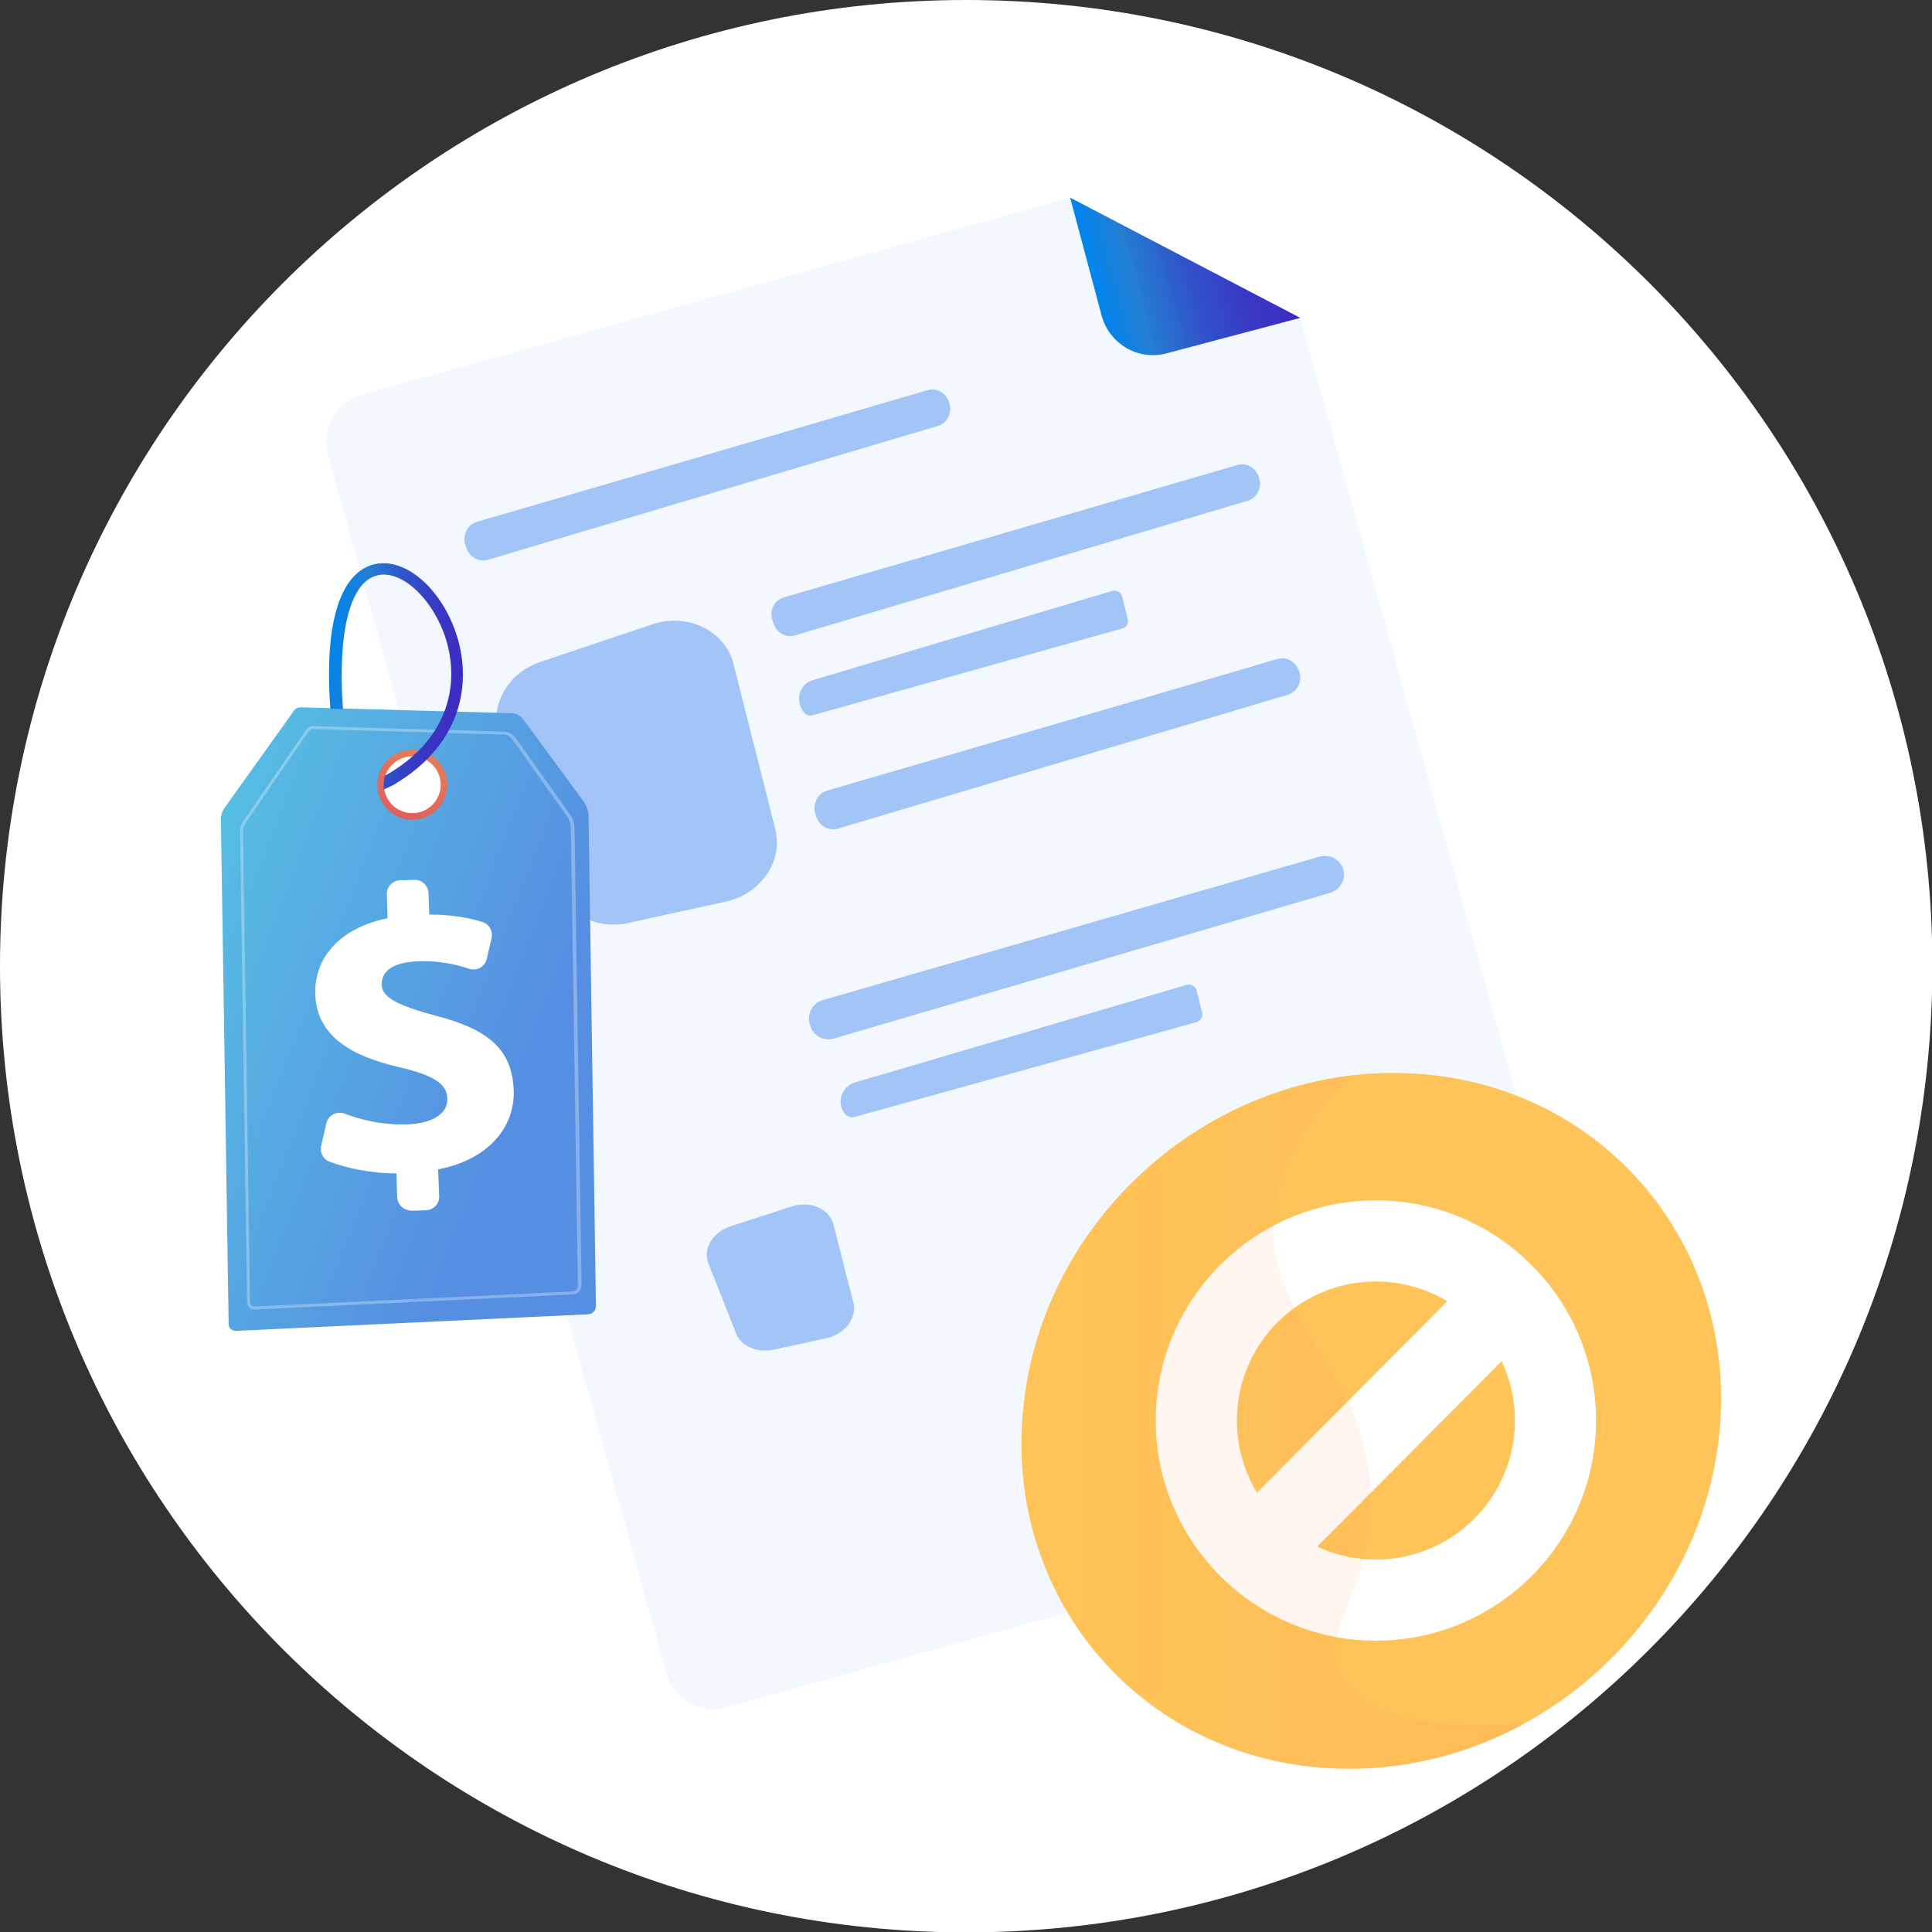
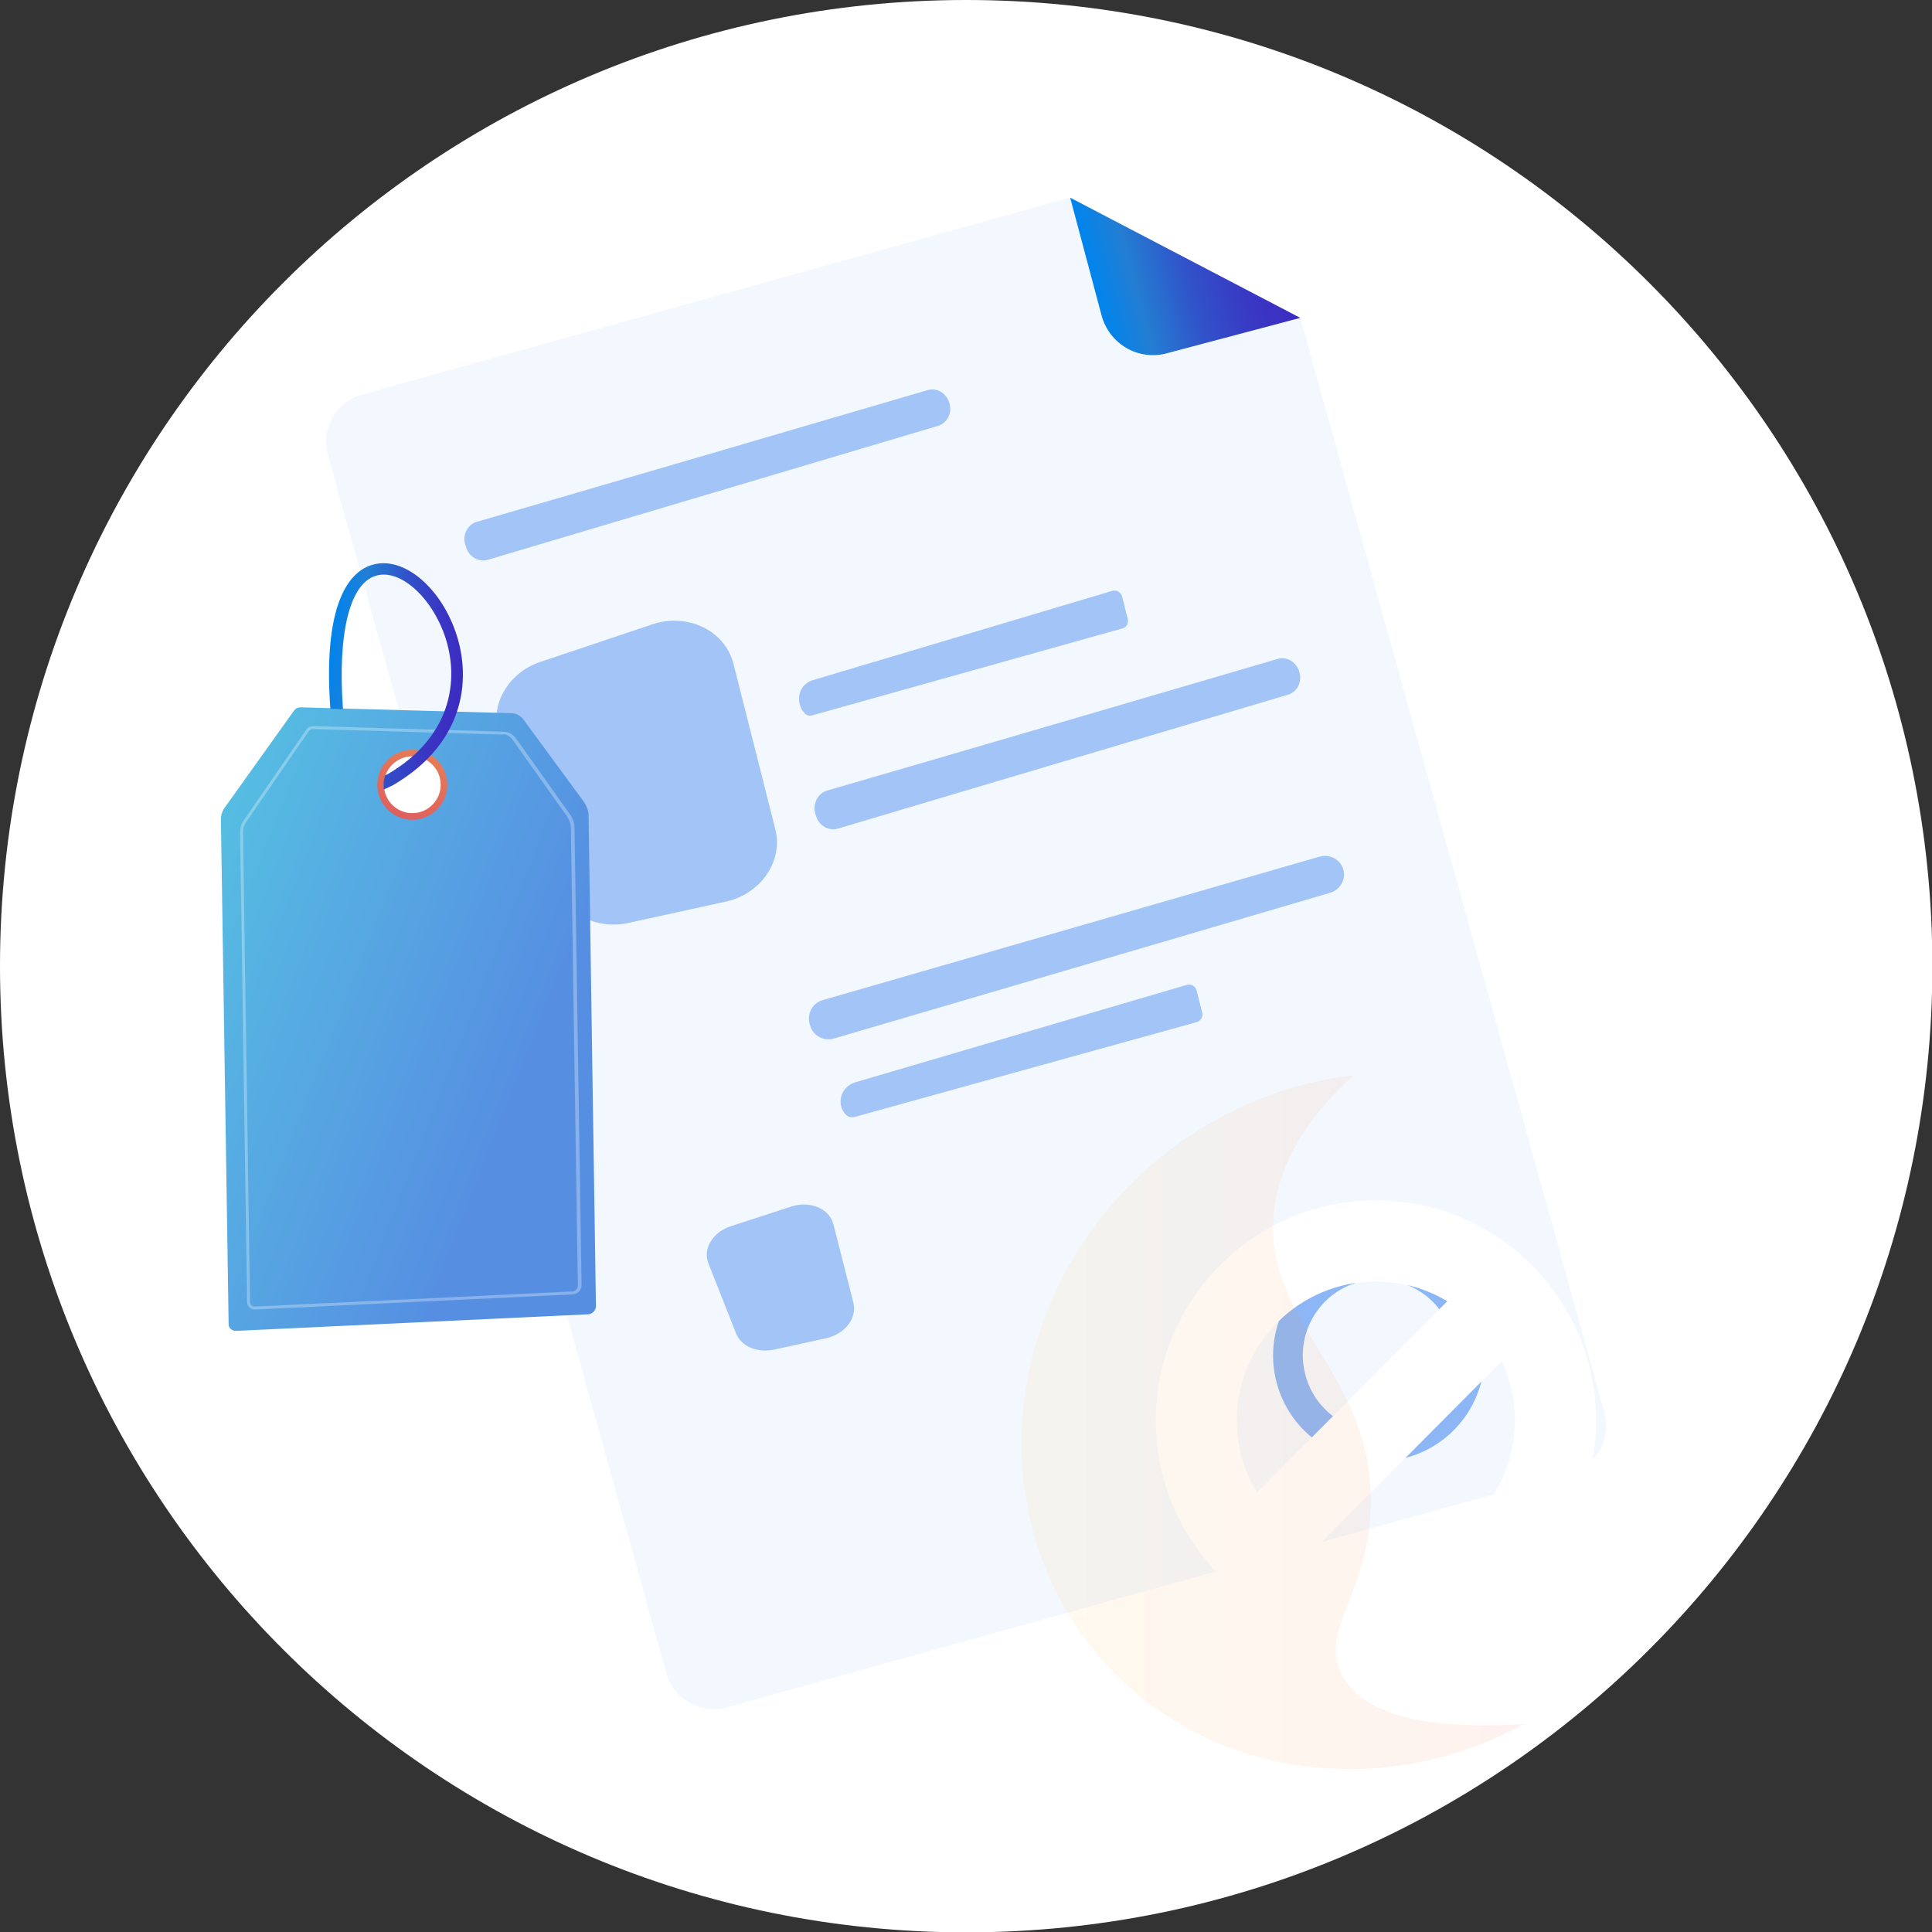
<svg xmlns="http://www.w3.org/2000/svg" width="100" height="100" viewBox="0 0 100 100" fill="none">
  <rect x="0" y="0" width="100" height="100" fill="#333333" stroke="none" />
  <g clip-path="url(#clip0_3455_7895)">
    <path d="M50.01 100.019C77.629 100.019 100.019 77.629 100.019 50.01C100.019 22.39 77.629 0 50.01 0C22.39 0 0 22.39 0 50.01C0 77.629 22.39 100.019 50.01 100.019Z" fill="white" />
    <path d="M67.303 16.453L83.05 73.125C83.432 74.461 82.63 75.854 81.294 76.236L37.603 88.376C36.267 88.757 34.873 87.956 34.491 86.62L16.969 23.535C16.587 22.199 17.389 20.805 18.725 20.424L55.373 10.231L67.303 16.453Z" fill="#F3F8FF" />
    <path d="M55.392 10.231L67.303 16.453L60.393 18.286C58.923 18.687 57.416 17.809 57.015 16.32L55.392 10.231Z" fill="url(#paint0_linear_3455_7895)" />
    <path opacity="0.78" d="M36.667 65.394L38.099 69.021C38.366 69.689 39.187 70.032 40.046 69.861L42.756 69.269C43.73 69.059 44.379 68.219 44.169 67.417L43.138 63.371C42.928 62.55 41.916 62.13 40.943 62.455L37.832 63.466C36.896 63.772 36.362 64.631 36.667 65.394Z" fill="#8CB6F5" />
    <path opacity="0.78" d="M45.829 61.939C50.258 60.66 67.246 55.755 71.54 54.514C72.075 54.361 72.647 54.667 72.781 55.201C72.915 55.698 72.609 56.232 72.094 56.385L46.421 63.924C45.925 64.077 45.409 63.829 45.218 63.371L45.18 63.256C44.951 62.703 45.257 62.111 45.829 61.939Z" fill="#F3F8FF" />
    <path opacity="0.78" d="M47.051 67.895C47.146 67.99 47.299 68.047 47.452 68.009L64.344 63.294C64.554 63.237 64.688 63.008 64.631 62.798L64.344 61.653C64.287 61.424 64.058 61.29 63.829 61.367L47.471 66.196C46.727 66.425 46.497 67.36 47.051 67.895Z" fill="#F3F8FF" />
    <path opacity="0.78" d="M33.422 55.201L34.854 58.809C35.121 59.477 35.942 59.821 36.801 59.63L39.511 59.038C40.485 58.828 41.134 57.988 40.924 57.206L39.893 53.178C39.683 52.376 38.672 51.956 37.698 52.262L34.587 53.273C33.651 53.579 33.136 54.457 33.422 55.201Z" fill="#F3F8FF" />
    <path opacity="0.78" d="M42.584 51.766C47.013 50.487 64.001 45.581 68.296 44.34C68.83 44.188 69.403 44.493 69.536 45.028C69.67 45.524 69.364 46.058 68.849 46.211L43.176 53.751C42.68 53.903 42.164 53.655 41.974 53.197L41.935 53.083C41.725 52.529 42.031 51.918 42.584 51.766Z" fill="#8CB6F5" />
    <path opacity="0.78" d="M43.806 57.721C43.921 57.816 44.073 57.855 44.226 57.816L61.92 52.911C62.149 52.854 62.283 52.624 62.226 52.415L61.939 51.269C61.882 51.04 61.634 50.907 61.405 50.983L44.264 56.022C43.501 56.251 43.252 57.187 43.806 57.721Z" fill="#8CB6F5" />
    <path opacity="0.78" d="M42.794 40.924C46.822 39.76 62.226 35.255 66.12 34.109C66.616 33.957 67.131 34.281 67.265 34.816C67.398 35.312 67.131 35.827 66.654 35.961L43.367 42.89C42.928 43.023 42.432 42.775 42.26 42.298L42.222 42.184C42.031 41.668 42.298 41.077 42.794 40.924Z" fill="#8CB6F5" />
    <path opacity="0.78" d="M42.794 47.204C42.909 47.299 43.062 47.356 43.195 47.299L60.45 42.508C60.66 42.451 60.794 42.222 60.737 42.012L60.45 40.867C60.393 40.638 60.164 40.504 59.935 40.58L43.233 45.505C42.489 45.715 42.241 46.65 42.794 47.204Z" fill="#F3F8FF" />
-     <path opacity="0.78" d="M40.561 30.922C44.608 29.738 60.126 25.215 64.039 24.07C64.535 23.917 65.051 24.241 65.184 24.776C65.318 25.272 65.051 25.787 64.573 25.921L41.153 32.888C40.695 33.022 40.218 32.773 40.046 32.296L40.008 32.182C39.779 31.666 40.046 31.075 40.561 30.922Z" fill="#8CB6F5" />
    <path opacity="0.78" d="M41.649 36.915C41.745 37.03 41.897 37.068 42.031 37.03L58.103 32.525C58.313 32.468 58.427 32.258 58.37 32.029L58.084 30.884C58.026 30.655 57.797 30.521 57.587 30.578L42.031 35.217C41.325 35.446 41.134 36.362 41.649 36.915Z" fill="#8CB6F5" />
    <path opacity="0.78" d="M25.864 38.233L28.784 45.925C29.319 47.337 30.903 48.12 32.506 47.776L37.564 46.669C39.397 46.268 40.561 44.55 40.122 42.89L37.965 34.358C37.526 32.64 35.598 31.704 33.766 32.315L27.963 34.262C26.207 34.854 25.272 36.648 25.864 38.233Z" fill="#8CB6F5" />
    <path opacity="0.78" d="M24.68 27.009C28.708 25.845 44.111 21.34 48.005 20.195C48.502 20.042 49.017 20.366 49.151 20.901C49.284 21.397 49.017 21.913 48.54 22.046L25.253 28.975C24.814 29.109 24.318 28.86 24.146 28.383L24.108 28.269C23.898 27.753 24.165 27.162 24.68 27.009Z" fill="#8CB6F5" />
    <path d="M72.781 75.453C69.861 76.236 66.864 74.499 66.081 71.579C65.299 68.658 67.036 65.661 69.956 64.879C72.876 64.096 75.873 65.833 76.656 68.754C77.438 71.674 75.701 74.671 72.781 75.453ZM70.357 66.349C68.257 66.902 66.998 69.078 67.57 71.178C68.124 73.277 70.3 74.537 72.399 73.965C74.499 73.411 75.759 71.235 75.186 69.135C74.614 67.055 72.457 65.795 70.357 66.349Z" fill="#8CB6F5" />
-     <path d="M89.005 74.06C88.089 83.966 79.309 91.811 69.364 91.544C59.382 91.296 52.014 82.993 52.949 73.029C53.865 63.046 62.722 55.221 72.705 55.545C82.63 55.85 89.922 64.134 89.005 74.06Z" fill="#FFC459" />
    <path d="M71.216 84.921C64.936 84.921 59.821 79.805 59.821 73.525C59.821 67.246 64.936 62.13 71.216 62.13C77.496 62.13 82.611 67.246 82.611 73.525C82.611 79.824 77.496 84.921 71.216 84.921ZM71.216 66.329C67.246 66.329 64.02 69.555 64.02 73.525C64.02 77.496 67.246 80.722 71.216 80.722C75.186 80.722 78.412 77.496 78.412 73.525C78.412 69.555 75.186 66.329 71.216 66.329Z" fill="white" />
    <path d="M65.948 81.409C65.413 81.409 64.879 81.199 64.478 80.798C63.657 79.977 63.657 78.66 64.478 77.839L75.854 66.406C76.675 65.585 77.992 65.585 78.813 66.406C79.633 67.227 79.633 68.544 78.813 69.364L67.436 80.798C67.017 81.199 66.482 81.409 65.948 81.409Z" fill="white" />
    <g opacity="0.3">
      <path opacity="0.3" d="M69.498 86.772C68.2 84.463 70.834 82.554 70.949 77.954C71.12 70.949 65.184 68.41 65.967 62.512C66.196 60.87 66.998 58.408 70.071 55.66C61.214 56.652 53.789 63.963 52.949 73.048C52.033 83.031 59.401 91.315 69.364 91.563C72.762 91.659 76.026 90.8 78.889 89.235C75.167 89.464 70.872 89.216 69.498 86.772Z" fill="url(#paint1_linear_3455_7895)" />
    </g>
    <path d="M26.474 36.915L15.537 36.61C15.423 36.61 15.308 36.667 15.232 36.763L11.605 41.84C11.491 42.012 11.434 42.203 11.434 42.413L11.834 68.544C11.834 68.734 12.006 68.887 12.197 68.887L30.445 68.028C30.674 68.009 30.846 67.818 30.846 67.608L30.464 42.241C30.464 41.974 30.368 41.725 30.216 41.496L27.104 37.259C26.952 37.049 26.723 36.915 26.474 36.915Z" fill="url(#paint2_linear_3455_7895)" />
    <g opacity="0.54">
      <path opacity="0.54" d="M13.132 67.78C13.056 67.761 12.98 67.742 12.922 67.685C12.846 67.608 12.789 67.513 12.789 67.398L12.426 43.062C12.426 42.852 12.483 42.661 12.598 42.489L15.862 37.755C15.938 37.641 16.072 37.584 16.205 37.584L26.055 37.87C26.303 37.87 26.551 38.003 26.704 38.213L29.509 42.164C29.662 42.374 29.738 42.623 29.738 42.89L30.101 66.52C30.101 66.768 29.91 66.978 29.662 66.998L13.228 67.78C13.19 67.78 13.17 67.78 13.132 67.78ZM26.035 37.946V38.023L16.186 37.736C16.11 37.736 16.034 37.774 15.976 37.851L12.731 42.565C12.636 42.699 12.579 42.871 12.579 43.062L12.941 67.398C12.941 67.475 12.98 67.532 13.018 67.57C13.056 67.608 13.132 67.627 13.19 67.627L29.624 66.845C29.796 66.845 29.91 66.692 29.91 66.52L29.548 42.89C29.548 42.661 29.471 42.432 29.338 42.241L26.532 38.29C26.417 38.118 26.226 38.003 26.016 38.003L26.035 37.946Z" fill="white" />
    </g>
-     <path d="M20.557 61.958L20.519 60.737C19.24 60.737 17.962 60.469 17.045 60.126C16.721 59.992 16.549 59.649 16.625 59.305L16.892 58.141C16.988 57.721 17.446 57.492 17.847 57.645C18.744 57.988 19.87 58.236 21.054 58.198C22.294 58.16 23.192 57.702 23.153 56.843C23.134 56.079 22.39 55.64 20.672 55.239C18.21 54.667 16.415 53.655 16.32 51.498C16.244 49.551 17.618 48.024 20.061 47.528L20.023 46.306C20.004 45.906 20.309 45.581 20.71 45.562L21.435 45.543C21.836 45.524 22.161 45.829 22.18 46.23L22.218 47.337C23.401 47.337 24.279 47.509 24.967 47.719C25.329 47.834 25.52 48.196 25.444 48.559L25.196 49.628C25.1 50.048 24.68 50.277 24.279 50.143C23.65 49.933 22.733 49.704 21.588 49.761C20.118 49.819 19.737 50.429 19.756 50.983C19.775 51.651 20.672 52.071 22.6 52.586C25.348 53.293 26.513 54.381 26.589 56.423C26.665 58.275 25.348 60.011 22.676 60.527L22.733 61.901C22.752 62.302 22.447 62.626 22.046 62.645L21.321 62.665C20.901 62.665 20.576 62.359 20.557 61.958Z" fill="white" />
    <path d="M21.34 42.432C22.341 42.432 23.153 41.62 23.153 40.618C23.153 39.617 22.341 38.805 21.34 38.805C20.338 38.805 19.527 39.617 19.527 40.618C19.527 41.62 20.338 42.432 21.34 42.432Z" fill="url(#paint3_linear_3455_7895)" />
    <path d="M21.34 42.088C22.152 42.088 22.81 41.43 22.81 40.618C22.81 39.807 22.152 39.149 21.34 39.149C20.528 39.149 19.87 39.807 19.87 40.618C19.87 41.43 20.528 42.088 21.34 42.088Z" fill="white" />
    <path d="M19.87 40.867C19.832 40.638 19.851 40.389 19.927 40.141L20.042 40.084C23.535 38.061 23.821 34.911 22.924 32.64C22.18 30.769 20.691 29.509 19.546 29.777C18.114 30.101 17.465 32.716 17.752 36.706L17.102 36.686V36.725C16.663 30.731 18.343 29.433 19.393 29.204C20.863 28.86 22.619 30.254 23.478 32.43C24.47 34.93 24.165 38.404 20.347 40.638L19.87 40.867Z" fill="url(#paint4_linear_3455_7895)" />
  </g>
  <defs>
    <linearGradient id="paint0_linear_3455_7895" x1="56.572" y1="14.595" x2="66.141" y2="12.043" gradientUnits="userSpaceOnUse">
      <stop stop-color="#0084ED" />
      <stop offset="0.205" stop-color="#237ED3" />
      <stop offset="0.491" stop-color="#3152C9" />
      <stop offset="0.767" stop-color="#3937C3" />
      <stop offset="0.967" stop-color="#3C2DC1" />
    </linearGradient>
    <linearGradient id="paint1_linear_3455_7895" x1="52.867" y1="73.594" x2="78.896" y2="73.594" gradientUnits="userSpaceOnUse">
      <stop stop-color="#FFC444" />
      <stop offset="0.996" stop-color="#F36F56" />
    </linearGradient>
    <linearGradient id="paint2_linear_3455_7895" x1="8.866" y1="48.799" x2="34.341" y2="58.758" gradientUnits="userSpaceOnUse">
      <stop stop-color="#56BDE2" />
      <stop offset="0.709" stop-color="#568FE2" />
    </linearGradient>
    <linearGradient id="paint3_linear_3455_7895" x1="27.533" y1="25.277" x2="19.067" y2="46.239" gradientUnits="userSpaceOnUse">
      <stop stop-color="#FDF53F" />
      <stop offset="1" stop-color="#D93C65" />
    </linearGradient>
    <linearGradient id="paint4_linear_3455_7895" x1="16.929" y1="34.597" x2="23.942" y2="35.502" gradientUnits="userSpaceOnUse">
      <stop stop-color="#0084ED" />
      <stop offset="0.205" stop-color="#237ED3" />
      <stop offset="0.491" stop-color="#3152C9" />
      <stop offset="0.767" stop-color="#3937C3" />
      <stop offset="0.967" stop-color="#3C2DC1" />
    </linearGradient>
    <clipPath id="clip0_3455_7895">
      <rect width="100" height="100" fill="white" />
    </clipPath>
  </defs>
</svg>